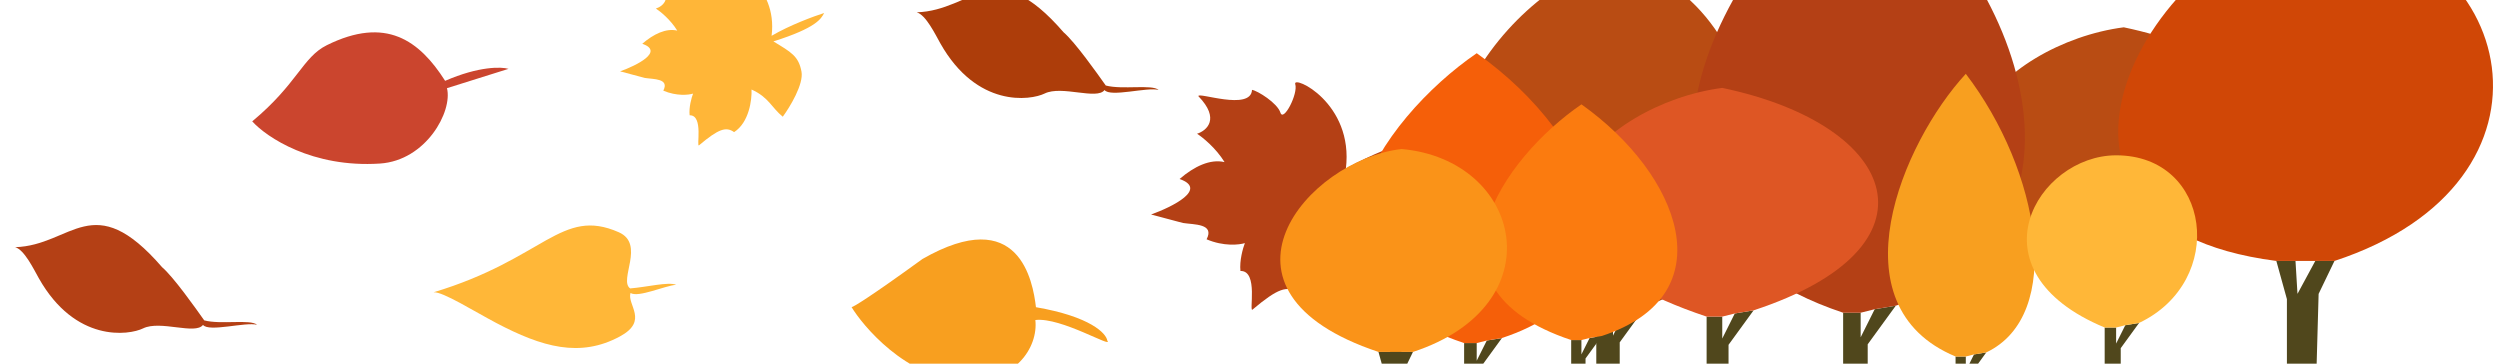
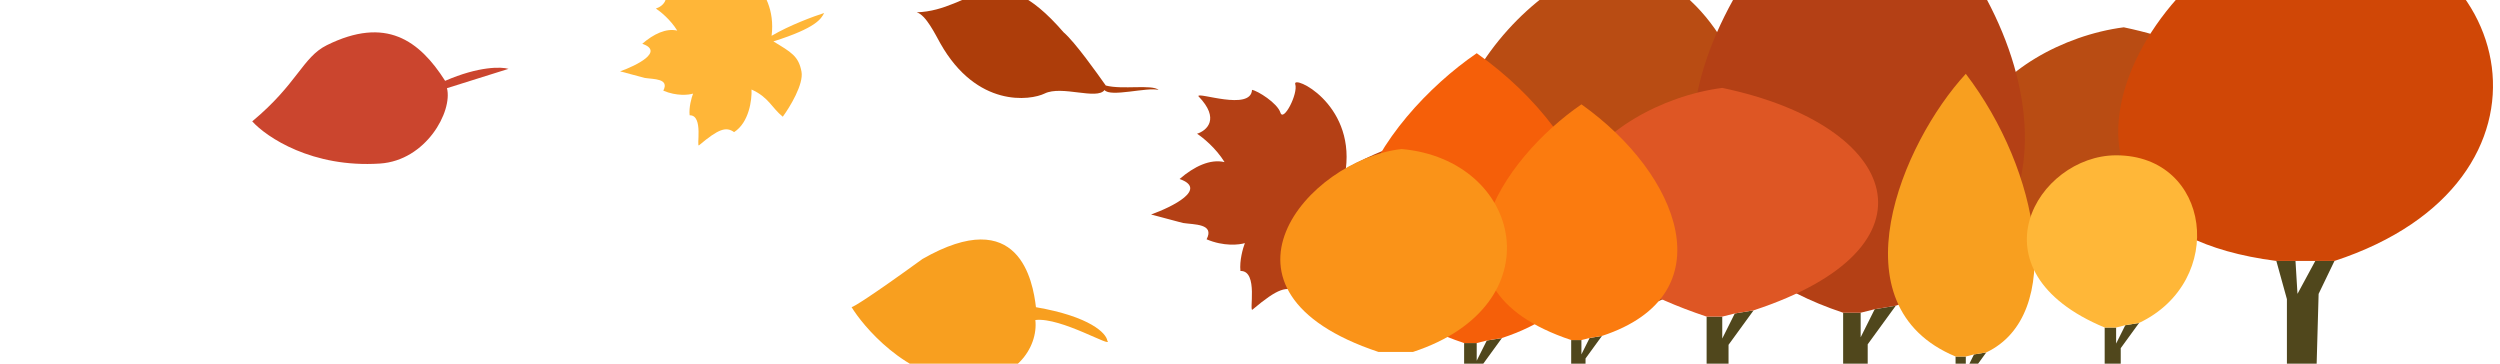
<svg xmlns="http://www.w3.org/2000/svg" width="330" height="48" viewBox="0 0 330 48" fill="none">
  <path d="M177.954 23.232c7.31-2.312 8.106-3.846 8.613-4.822-1.695.536-5.851 2.06-8.914 3.869 1.083-8.733-7.083-12.444-6.681-11.172.402 1.27-1.553 5.036-1.955 3.765-.402-1.272-3.013-2.893-3.749-3.01-.149 2.844-7.277.204-7.076.84 2.905 2.996 1.089 4.55-.182 4.952.731.468 2.48 1.872 3.632 3.745-1.891-.45-4.015.571-5.938 2.228 3.775 1.323-.935 3.675-3.762 4.686l4.199 1.119c1.473.234 4.216.065 3.13 2.157 2.262.962 4.311.734 5.052.5-.256.663-.731 2.328-.583 3.68 2.425-.068 1.073 5.604 1.608 5.085 3.311-2.795 4.582-3.198 5.938-2.228 2.555-1.647 3.037-5.505 2.958-7.228 2.931 1.31 3.431 3.11 5.305 4.615 1.22-1.668 3.564-5.533 3.175-7.647-.486-2.643-1.741-3.295-4.77-5.134" fill="#B44015" />
  <path d="M102.087 5.467c5.685-1.798 6.305-2.99 6.699-3.75-1.318.417-4.551 1.603-6.934 3.009.843-6.793-5.508-9.678-5.196-8.69.313.99-1.208 3.918-1.52 2.929s-2.344-2.25-2.916-2.341c-.117 2.212-5.66.159-5.504.653 2.26 2.33.847 3.539-.141 3.852.568.364 1.928 1.456 2.824 2.913-1.47-.35-3.122.444-4.618 1.733 2.936 1.029-.727 2.858-2.926 3.644l3.266.87c1.145.182 3.28.051 2.434 1.678 1.76.749 3.353.571 3.93.389-.2.516-.57 1.811-.454 2.862 1.887-.053.835 4.359 1.25 3.955 2.576-2.174 3.565-2.487 4.62-1.732 1.987-1.282 2.361-4.282 2.3-5.623 2.28 1.02 2.668 2.42 4.126 3.59.949-1.297 2.772-4.303 2.47-5.948-.379-2.055-1.355-2.562-3.71-3.993" fill="#FFB638" />
  <path d="M136.747 40.55c7.186 1.242 9.271 3.452 9.415 4.403.853 1.134-6.08-3.116-9.495-2.71.398 3.604-2.655 8.366-9.432 8.048-7.698-.36-13.425-7.42-14.825-9.75.188.01 2.323-1.249 9.353-6.353 12.795-7.324 14.578 2.947 14.984 6.362" fill="#F89F1F" />
  <path d="M58.758 10.67c4.461-1.943 7.436-1.864 8.366-1.581l-8.123 2.55c.77 3.072-2.762 9.549-8.847 9.95-8.926.586-14.959-3.469-16.86-5.57 5.974-4.96 6.641-8.468 9.851-10.056 7.796-3.857 12.214-.627 15.612 4.707" fill="#CB452E" />
-   <path d="M89.257 37.593c-1.519.12-5 1.732-6.029 1.08-.488 1.566 2.428 3.66-1.383 5.727-5.277 2.861-10.282 1.421-16.342-1.77-2.944-1.55-7.052-4.147-8.267-4.05 14.633-4.4 16.843-11.274 24.444-7.924 3.53 1.556-.053 6.32 1.5 7.415 2.188-.172 5.025-.903 6.077-.478" fill="#FFB738" />
-   <path d="M33.935 42.873c-1.512-.407-6.367 1-7.138.013-1.013 1.348-5.64-.65-7.907.46-1.869.917-8.95 1.925-13.775-6.635C4.462 35.553 3.21 32.955 2 32.628c7.521-.233 10.247-7.93 19.393 2.639 1.495 1.272 4.438 5.425 5.564 7.021 2.177.587 6.104-.188 6.977.585" fill="#B44015" />
  <path d="M152.936 11.872c-1.511-.408-6.366 1-7.137.013-1.013 1.348-5.641-.65-7.907.46-1.869.917-8.951 1.925-13.775-6.635-.653-1.158-1.905-3.757-3.114-4.083 7.521-.233 10.247-7.93 19.393 2.64 1.494 1.272 4.438 5.424 5.564 7.02 2.177.587 6.104-.188 6.976.585" fill="#AD3D0A" />
  <path d="M278.273 41.236h2.894v-3.722l3.309-4.549-2.484.414-1.654 3.308v-2.895h-2.065z" fill="#50471C" />
  <path fill-rule="evenodd" clip-rule="evenodd" d="M280.34 3.604c23.621 4.962 29.362 21.09 4.136 29.361l-2.484.414-1.654.413h-2.065C246.014 23.04 264.26 5.672 280.34 3.604" fill="#B94C13" />
  <path d="M301.873 54.37h3.745l.44-15.58 2.092-4.345h-2.532l-2.35 4.345-.262-4.345h-2.528l1.395 5.042z" fill="#50471C" />
  <path fill-rule="evenodd" clip-rule="evenodd" d="M305.618-10.728c26.891 2.395 34.395 34.726 2.532 45.173h-7.672C262 29.5 284.595-8.333 305.618-10.728" fill="#D04706" />
-   <path d="M210.71 56.165h3.093V45.188l3.535-4.86-2.654.442-1.767 3.534v-3.092h-2.207z" fill="#50471C" />
  <path fill-rule="evenodd" clip-rule="evenodd" d="M209.514-3.798c18.929-5.521 34.775 35.29 7.824 44.126l-2.654.442-1.767.442h-2.207c-34.464-11.488-15.001-39.489-1.196-45.01" fill="#B94C13" />
  <path d="M193.264 51.273h2.329v-2.995l2.662-3.66-1.999.333-1.331 2.662v-2.329h-1.661z" fill="#50471C" />
  <path fill-rule="evenodd" clip-rule="evenodd" d="M194.928 7.023c15.969 11.312 23.621 30.942 3.327 37.596l-1.999.332-1.331.333h-1.661c-25.952-8.65-10.981-29.61 1.664-38.26" fill="#F55F09" />
  <path d="M243.294 50.618h3.243v-5.17l3.707-5.096-2.783.464-1.853 3.706v-3.243h-2.314z" fill="#50471C" />
  <path fill-rule="evenodd" clip-rule="evenodd" d="M245.611-19c22.238 15.752 32.894 50.086 4.633 59.352l-2.783.464-1.853.463h-2.314C207.155 29.233 228.003-6.954 245.611-19" fill="#B44015" />
  <path d="M225.273 49.236h2.894v-3.722l3.309-4.549-2.484.414-1.654 3.308v-2.895h-2.065z" fill="#50471C" />
  <path fill-rule="evenodd" clip-rule="evenodd" d="M227.34 11.604c23.621 4.962 29.362 21.09 4.136 29.361l-2.484.414-1.654.413h-2.065c-32.259-10.752-14.013-28.12 2.067-30.188" fill="#DE5624" />
  <path d="M207.396 49.755h1.894V47.32l2.164-2.976-1.625.271-1.082 2.164v-1.894h-1.351z" fill="#50471C" />
  <path fill-rule="evenodd" clip-rule="evenodd" d="M208.749 13.776c12.984 9.198 19.206 25.158 2.705 30.568l-1.625.271-1.082.27h-1.351c-21.101-7.033-8.929-24.075 1.353-31.109" fill="#FB7B0F" />
  <path d="M258.135 51.928h1.893v-2.435l2.164-2.976-1.624.27-1.082 2.165v-1.894h-1.351z" fill="#50471C" />
  <path fill-rule="evenodd" clip-rule="evenodd" d="M259.485 9.746c9.796 12.82 13.105 31.843 2.707 36.771l-1.624.27-1.082.271h-1.351c-16.147-6.71-7.05-28.214 1.35-37.312" fill="#F89F1F" />
-   <path d="M182.786 52.341h2.22l.261-3.308 1.241-2.577h-1.502L184.5 44.5l-1.042 1.956h-1.499l.827 2.99z" fill="#50471C" />
  <path fill-rule="evenodd" clip-rule="evenodd" d="M185.006 19.67c15.945 1.421 20.395 20.592 1.502 26.786h-4.549c-24.16-8.052-9.418-25.365 3.047-26.785" fill="#FA9318" />
  <path d="M277.817 48.681h2.119v-2.724l2.422-3.33-1.819.302-1.211 2.422v-2.12h-1.511z" fill="#50471C" />
  <path fill-rule="evenodd" clip-rule="evenodd" d="M279.327 20.501c12.568 0 14.666 16.61 3.031 22.126l-1.819.302-1.211.303h-1.511c-18.07-7.509-8.863-22.731 1.51-22.731" fill="#FFB738" />
</svg>